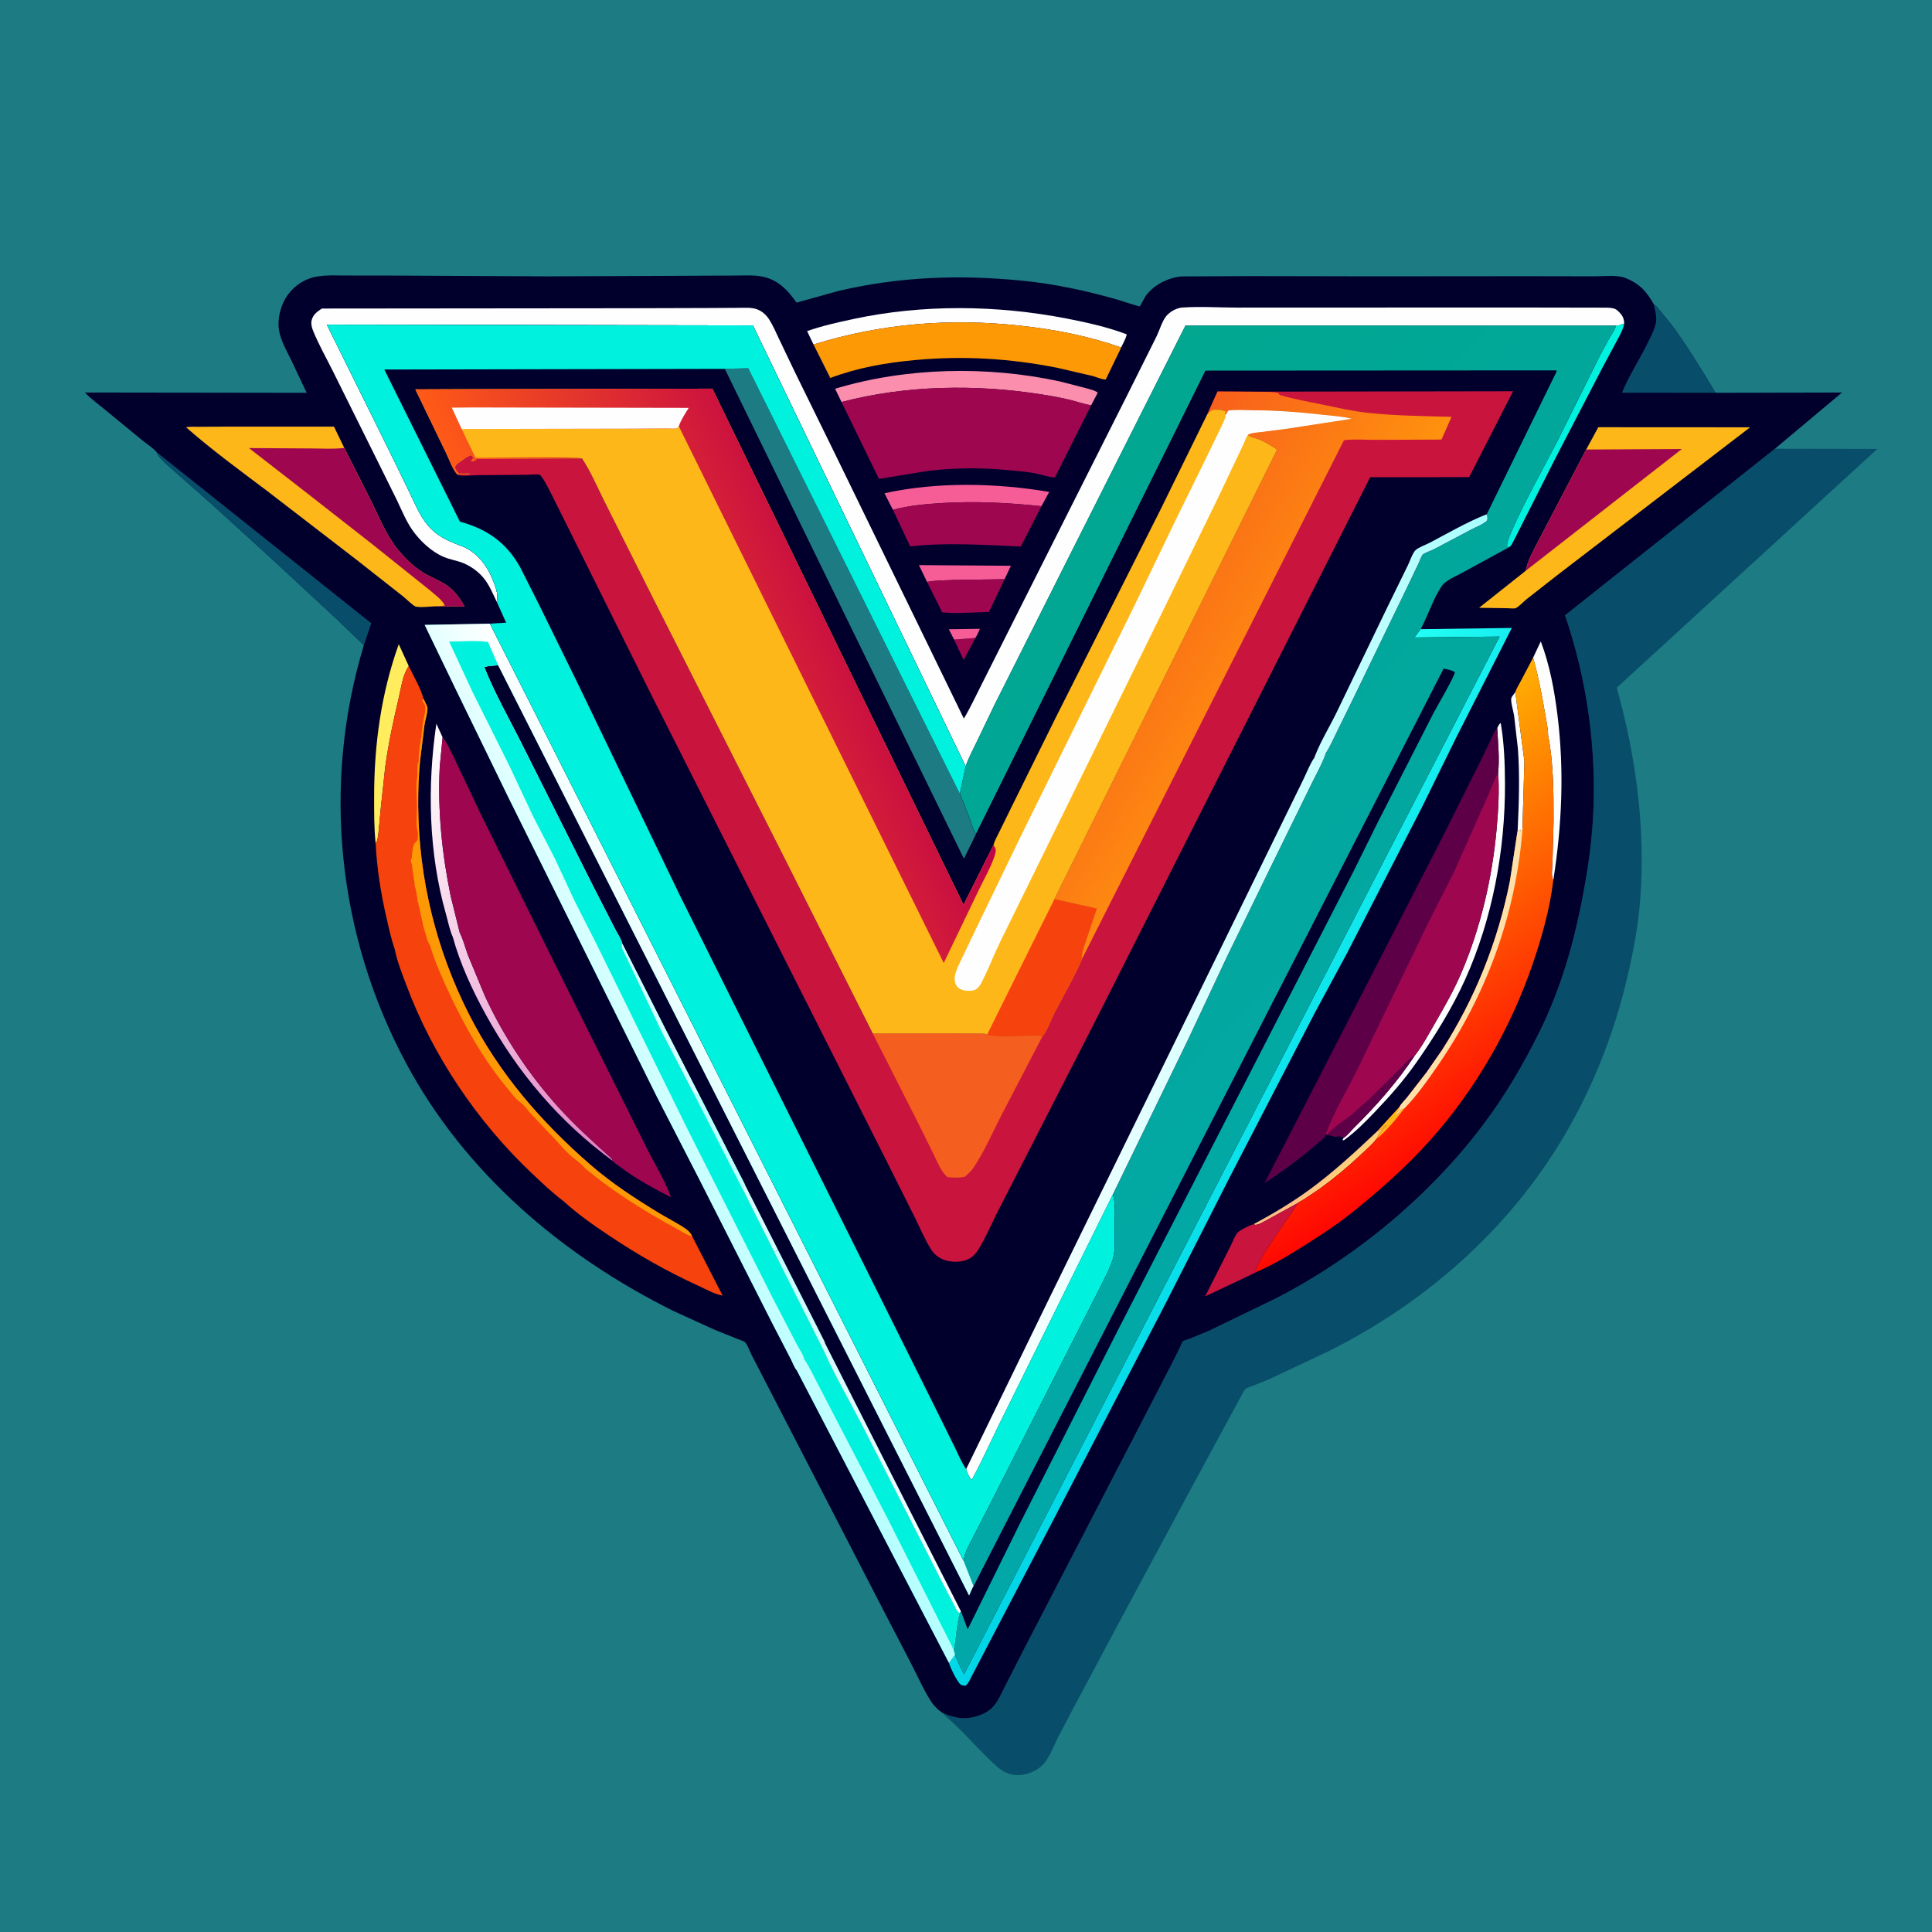
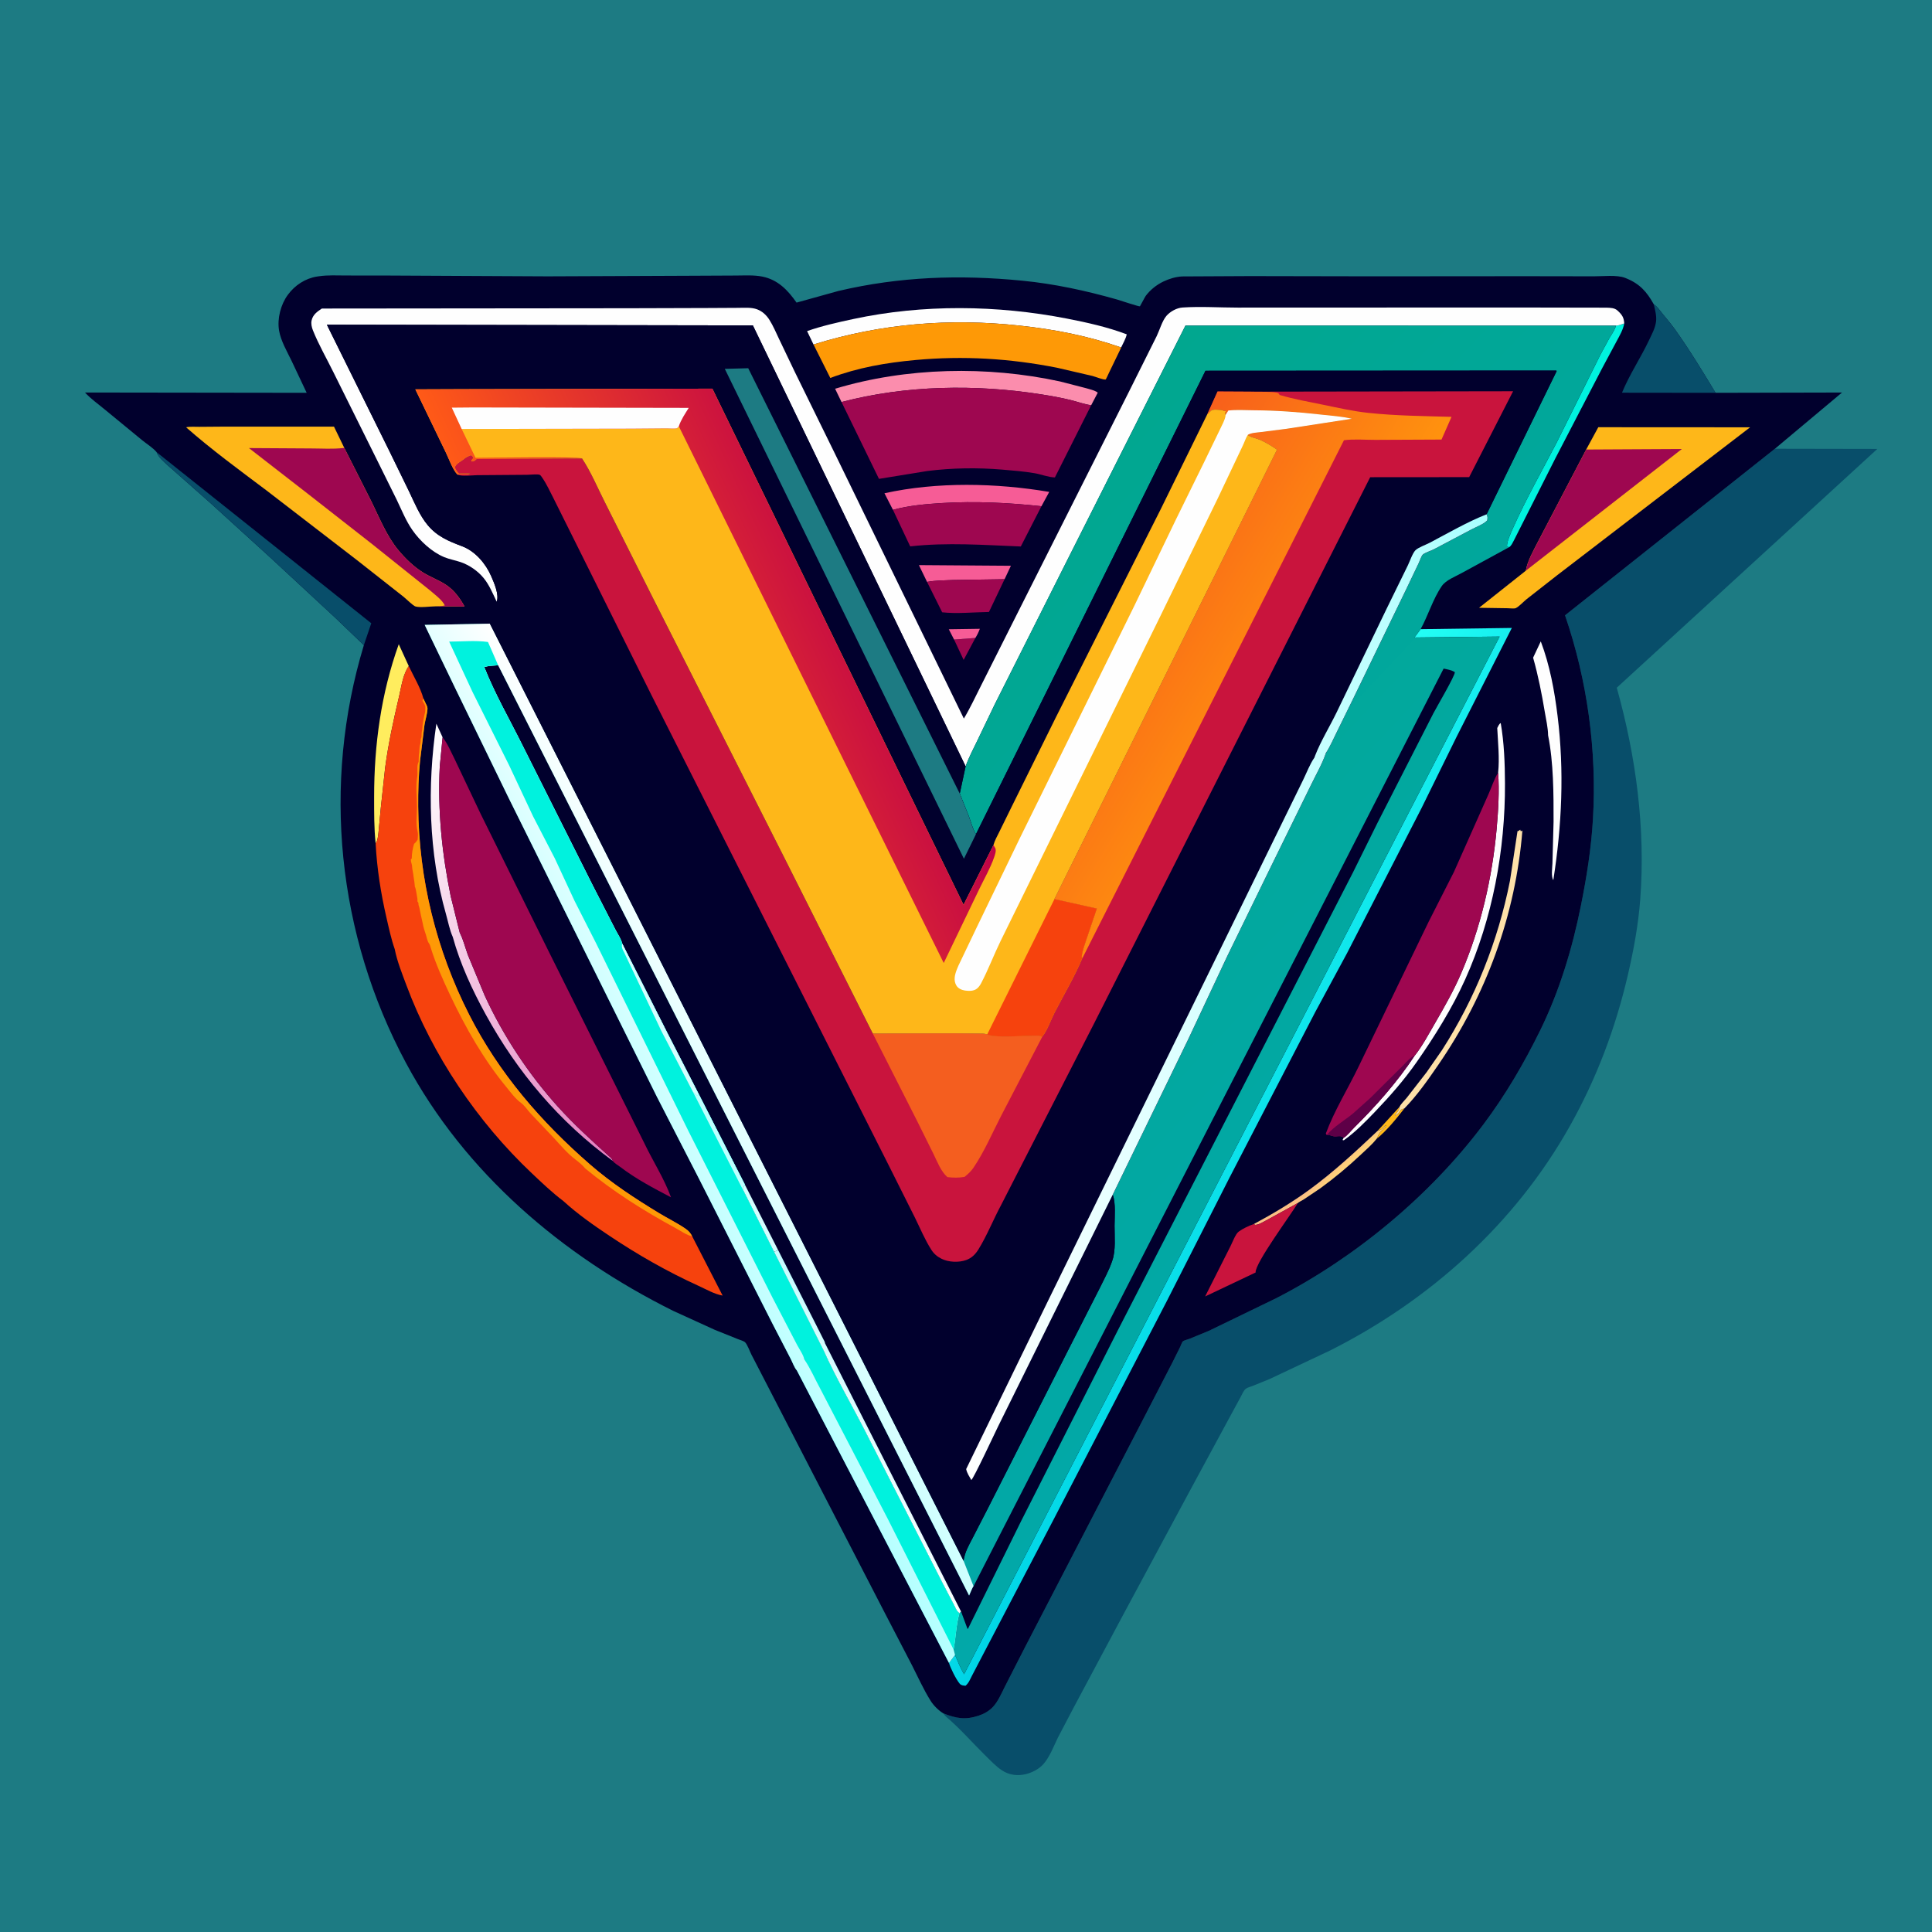
<svg xmlns="http://www.w3.org/2000/svg" version="1.1" style="display: block;" viewBox="0 0 2048 2048" width="1024" height="1024">
  <defs>
    <linearGradient id="Gradient1" gradientUnits="userSpaceOnUse" x1="1428.01" y1="1234.22" x2="1422.67" y2="1228.56">
      <stop class="stop0" offset="0" stop-opacity="1" stop-color="rgb(255,210,122)" />
      <stop class="stop1" offset="1" stop-opacity="1" stop-color="rgb(251,191,132)" />
    </linearGradient>
    <linearGradient id="Gradient2" gradientUnits="userSpaceOnUse" x1="724.279" y1="1136.23" x2="386.453" y2="862.102">
      <stop class="stop0" offset="0" stop-opacity="1" stop-color="rgb(228,124,190)" />
      <stop class="stop1" offset="1" stop-opacity="1" stop-color="rgb(255,255,255)" />
    </linearGradient>
    <linearGradient id="Gradient3" gradientUnits="userSpaceOnUse" x1="1369.89" y1="1265.94" x2="1187.66" y2="1143.92">
      <stop class="stop0" offset="0" stop-opacity="1" stop-color="rgb(0,212,230)" />
      <stop class="stop1" offset="1" stop-opacity="1" stop-color="rgb(35,254,244)" />
    </linearGradient>
    <linearGradient id="Gradient4" gradientUnits="userSpaceOnUse" x1="1585.51" y1="1184.62" x2="1372.91" y2="865.027">
      <stop class="stop0" offset="0" stop-opacity="1" stop-color="rgb(255,8,2)" />
      <stop class="stop1" offset="1" stop-opacity="1" stop-color="rgb(255,176,2)" />
    </linearGradient>
    <linearGradient id="Gradient5" gradientUnits="userSpaceOnUse" x1="953.454" y1="669.333" x2="1538.62" y2="1222.01">
      <stop class="stop0" offset="0" stop-opacity="1" stop-color="rgb(1,167,143)" />
      <stop class="stop1" offset="1" stop-opacity="1" stop-color="rgb(2,168,169)" />
    </linearGradient>
    <linearGradient id="Gradient6" gradientUnits="userSpaceOnUse" x1="930.617" y1="1510.58" x2="908.752" y2="1523.07">
      <stop class="stop0" offset="0" stop-opacity="1" stop-color="rgb(192,252,255)" />
      <stop class="stop1" offset="1" stop-opacity="1" stop-color="rgb(255,255,255)" />
    </linearGradient>
    <linearGradient id="Gradient7" gradientUnits="userSpaceOnUse" x1="680.631" y1="1241.38" x2="824.582" y2="1151.52">
      <stop class="stop0" offset="0" stop-opacity="1" stop-color="rgb(177,255,255)" />
      <stop class="stop1" offset="1" stop-opacity="1" stop-color="rgb(255,255,255)" />
    </linearGradient>
    <linearGradient id="Gradient8" gradientUnits="userSpaceOnUse" x1="1473.13" y1="1089.12" x2="1126.72" y2="1022.9">
      <stop class="stop0" offset="0" stop-opacity="1" stop-color="rgb(167,255,255)" />
      <stop class="stop1" offset="1" stop-opacity="1" stop-color="rgb(255,255,255)" />
    </linearGradient>
    <linearGradient id="Gradient9" gradientUnits="userSpaceOnUse" x1="1363.1" y1="735.066" x2="1170.19" y2="619.279">
      <stop class="stop0" offset="0" stop-opacity="1" stop-color="rgb(255,146,14)" />
      <stop class="stop1" offset="1" stop-opacity="1" stop-color="rgb(248,96,27)" />
    </linearGradient>
    <linearGradient id="Gradient10" gradientUnits="userSpaceOnUse" x1="604.901" y1="768.933" x2="925.845" y2="620.583">
      <stop class="stop0" offset="0" stop-opacity="1" stop-color="rgb(255,90,23)" />
      <stop class="stop1" offset="1" stop-opacity="1" stop-color="rgb(192,2,72)" />
    </linearGradient>
  </defs>
  <path transform="translate(0,0)" fill="rgb(29,123,131)" d="M -0 -0 L 2048 0 L 2048 2048 L -0 2048 L -0 -0 z" />
  <path transform="translate(0,0)" fill="rgb(8,78,106)" d="M 999.988 1816.26 C 1013.72 1821.6 1022.96 1823.43 1037.37 1818.71 C 1042.98 1816.88 1048.43 1813.8 1052.49 1809.49 C 1058.15 1803.51 1061.71 1794.7 1065.46 1787.38 L 1086.33 1746.55 L 1209.07 1509.69 L 1242.97 1444 L 1251.06 1427.74 C 1251.6 1426.62 1253.1 1422.54 1253.87 1421.88 C 1254.99 1420.91 1259.49 1419.74 1261.07 1419.14 L 1281.52 1410.71 L 1352.77 1376.19 C 1436.59 1333.17 1515.58 1267.65 1572.26 1192.22 C 1595.68 1161.06 1615.34 1127.51 1632.5 1092.57 C 1653.21 1050.4 1666.77 1005.29 1675.97 959.366 C 1682 929.269 1686.8 899.036 1688.59 868.357 C 1692.85 795.558 1682.66 721.247 1659.01 652.254 L 1881.63 475.57 L 1882.72 475.689 L 1990.06 475.885 L 1713.84 729.012 C 1734.15 801.55 1744.44 878.033 1738.73 953.363 C 1736.67 980.562 1731.7 1007.33 1725.52 1033.86 C 1712.39 1090.24 1692.34 1143.45 1663.92 1194.01 C 1605.79 1297.4 1515.56 1378.43 1410 1431.56 L 1345.79 1461.84 L 1328 1469.07 C 1325.98 1469.87 1322.28 1470.88 1320.68 1472.09 C 1318.32 1473.87 1316.52 1478.25 1315.12 1480.89 L 1304.35 1500.74 L 1260.35 1582.07 L 1190.48 1711.99 L 1138.56 1809.25 L 1121.45 1841.87 C 1117.09 1850.8 1112.71 1862.56 1106.06 1870 C 1101.35 1875.27 1094.5 1878.85 1087.7 1880.58 C 1078.85 1882.82 1069.68 1881.71 1062.05 1876.61 C 1055.48 1872.23 1049.43 1865.74 1043.8 1860.2 C 1030.46 1847.06 1017.57 1832.16 1003.29 1820.13 C 1001.85 1818.91 1001.01 1817.83 999.988 1816.26 z" />
  <path transform="translate(0,0)" fill="rgb(1,0,45)" d="M 166.001 479.297 C 162.422 474.844 155.217 470.373 150.703 466.66 L 110.805 433.863 C 103.935 428.198 96.115 422.632 90.097 416.078 L 325.089 416.394 L 309.013 382.354 C 304.188 372.424 297.669 361.328 295.821 350.382 C 293.691 337.762 297.591 322.791 305.111 312.535 C 312.585 302.343 323.672 295.046 336.248 293.109 L 338 292.857 C 347.508 291.431 357.53 292.043 367.151 292.037 L 413.888 292.1 L 580.327 292.944 L 733.181 292.307 L 780.07 292.084 C 789.252 292.064 799.06 291.379 808.094 293.192 C 824.642 296.514 835.142 307.581 844.377 320.774 L 888.871 308.409 C 953.855 293.153 1017.27 291.041 1083.55 297.53 C 1117.74 300.878 1150.87 308.071 1183.87 317.417 C 1187.18 318.354 1207.37 325.157 1208.37 324.707 C 1208.61 324.598 1213.57 314.899 1214.5 313.664 C 1219.32 307.239 1225.9 301.974 1233.11 298.5 C 1239.24 295.544 1246.23 293.398 1253.05 293.033 L 1325.15 292.67 L 1455.28 292.913 L 1616.29 292.785 L 1689.63 292.898 C 1699.22 292.946 1713.73 291.16 1722.55 294.508 L 1724 295.107 C 1738.29 300.91 1745.77 309.466 1753.05 322.535 C 1755.38 324.245 1757.01 325.766 1758.76 328.058 C 1764.06 335.02 1769.94 341.404 1775.08 348.567 C 1790.71 370.383 1804.7 393.455 1818.56 416.401 L 1952.63 416.086 L 1881.63 475.57 L 1659.01 652.254 C 1682.66 721.247 1692.85 795.558 1688.59 868.357 C 1686.8 899.036 1682 929.269 1675.97 959.366 C 1666.77 1005.29 1653.21 1050.4 1632.5 1092.57 C 1615.34 1127.51 1595.68 1161.06 1572.26 1192.22 C 1515.58 1267.65 1436.59 1333.17 1352.77 1376.19 L 1281.52 1410.71 L 1261.07 1419.14 C 1259.49 1419.74 1254.99 1420.91 1253.87 1421.88 C 1253.1 1422.54 1251.6 1426.62 1251.06 1427.74 L 1242.97 1444 L 1209.07 1509.69 L 1086.33 1746.55 L 1065.46 1787.38 C 1061.71 1794.7 1058.15 1803.51 1052.49 1809.49 C 1048.43 1813.8 1042.98 1816.88 1037.37 1818.71 C 1022.96 1823.43 1013.72 1821.6 999.988 1816.26 C 994.791 1813.04 989.733 1808.05 986.486 1802.89 C 979.047 1791.05 973.125 1777.79 966.775 1765.31 L 938.218 1710.33 L 818.239 1477.9 L 796.554 1435.95 C 794.881 1432.66 792.214 1425.16 789.755 1422.82 C 788.361 1421.5 783.92 1420.2 782.037 1419.45 L 757.691 1409.67 L 713.542 1389.53 C 596.09 1331.07 492.964 1243.64 430.321 1126.7 C 357.563 990.876 341.07 831.495 385.7 683.903 L 354.832 654.314 L 287.028 591.46 L 223.275 533.427 L 177.431 492.921 C 173.09 488.828 168.189 484.999 166.001 479.297 z" />
  <path transform="translate(0,0)" fill="rgb(158,7,80)" d="M 1033.96 676.241 L 1021.5 699.537 L 1011.36 677.96 L 1033.96 676.241 z" />
  <path transform="translate(0,0)" fill="rgb(246,92,150)" d="M 1011.36 677.96 L 1005.76 667.039 L 1038.69 666.561 C 1037.39 670.043 1035.9 673.07 1033.96 676.241 L 1011.36 677.96 z" />
-   <path transform="translate(0,0)" fill="rgb(254,254,254)" d="M 1608.75 880.717 C 1610.11 851.499 1611.14 823.053 1609.06 793.808 L 1605 758.5 C 1604.39 754.548 1601.16 743.548 1602.05 740 C 1602.39 738.609 1605.41 735.08 1606.32 733.744 L 1615.93 807.006 L 1613.82 880.312 C 1612.43 881.157 1613.07 881.096 1612 881 L 1611.5 879.49 L 1609.33 881.069 L 1608.75 880.717 z" />
  <path transform="translate(0,0)" fill="url(#Gradient1)" d="M 1460.34 1198.74 C 1464.62 1197.77 1466.43 1195.21 1469.51 1192.25 C 1468.43 1196.56 1463.36 1198.32 1461.58 1202.67 L 1459.37 1207.11 C 1454.54 1213.16 1448.46 1218.4 1442.84 1223.7 C 1429.16 1236.6 1414.69 1248.68 1399.48 1259.72 L 1381.88 1271.54 C 1381.11 1272.01 1375.97 1274.72 1375.74 1275.28 L 1342.15 1293.74 C 1338.63 1295.47 1334.37 1298.47 1330.39 1298.41 L 1329.19 1297.52 C 1349.61 1286.52 1369.77 1274.51 1388.49 1260.78 C 1414.23 1241.89 1437.16 1220.59 1460.34 1198.74 z" />
  <path transform="translate(0,0)" fill="rgb(246,92,150)" d="M 982.714 616.85 L 974.084 599.035 L 1071.6 599.739 L 1064.89 614 L 1010.4 614.82 C 1001.34 615.207 991.643 615.217 982.714 616.85 z" />
  <path transform="translate(0,0)" fill="rgb(0,242,222)" d="M 1713.04 345.215 C 1716.08 345.039 1718.92 343.829 1721.77 342.848 C 1720.54 349.644 1716.84 355.826 1713.61 361.858 L 1698.65 389.792 L 1648.31 486.716 L 1604.88 572.695 C 1603.53 575.204 1602.25 578.298 1599.89 579.967 L 1597.77 579.709 C 1596.19 576.444 1602.01 563.885 1603.61 560.306 C 1617.6 528.854 1634.83 498.72 1650.62 468.166 L 1696.4 376.153 L 1706 358.474 C 1708.53 354.188 1711.6 350.014 1713.04 345.215 z" />
  <path transform="translate(0,0)" fill="rgb(158,7,80)" d="M 982.714 616.85 C 991.643 615.217 1001.34 615.207 1010.4 614.82 L 1064.89 614 L 1048.33 648.723 C 1032.31 648.95 1014.58 650.782 998.75 649.076 L 982.714 616.85 z" />
  <path transform="translate(0,0)" fill="rgb(255,237,94)" d="M 398.191 894.165 C 396.476 877.857 396.596 861.248 396.59 844.854 C 396.568 789.657 403.98 735.027 422.704 682.888 L 433.325 706.097 C 427.132 714.724 425.507 727.673 423.101 737.887 C 417.185 763.006 411.713 788.048 408.286 813.65 L 403.738 855.734 L 401.183 882.781 C 400.685 886.712 400.426 890.786 398.191 894.165 z" />
  <path transform="translate(0,0)" fill="rgb(254,254,254)" d="M 1625.16 697.159 L 1633.29 679.898 C 1642.86 705.178 1647.79 732.06 1651.08 758.812 C 1658.28 817.22 1655.67 875.03 1646.57 933.044 C 1644.08 928.976 1645.46 920.209 1645.64 915.342 L 1646.84 871.141 C 1646.9 841.656 1646.87 808.363 1641.04 779.459 C 1640.97 771.487 1638.89 762.776 1637.57 754.845 C 1634.33 735.375 1630.55 716.159 1625.16 697.159 z" />
  <path transform="translate(0,0)" fill="rgb(201,20,61)" d="M 1329.19 1297.52 L 1330.39 1298.41 C 1334.37 1298.47 1338.63 1295.47 1342.15 1293.74 L 1375.74 1275.28 C 1368.35 1287.84 1330.52 1338.69 1331 1348.75 L 1330.97 1348.92 L 1277.49 1374.29 L 1304.31 1321.13 C 1306.3 1317.32 1309.62 1308.15 1312.98 1305.64 C 1317.33 1302.4 1324.06 1299.22 1329.19 1297.52 z" />
  <path transform="translate(0,0)" fill="rgb(254,254,254)" d="M 1587.14 771.748 C 1588.08 770.084 1589.08 767.233 1590.83 766.5 C 1594.48 787.539 1595.23 809.182 1595.33 830.494 C 1595.65 900.778 1582.14 973.813 1553.23 1038.06 C 1539.39 1068.82 1520.78 1098.61 1501.45 1126.24 C 1488.37 1144.92 1473.23 1162.18 1457.46 1178.62 C 1447.24 1189.27 1436.57 1200.22 1424.5 1208.75 L 1423.12 1208.49 L 1424.3 1206.14 C 1428.03 1203.81 1431.99 1198.74 1435.25 1195.5 C 1458.81 1172.12 1481.13 1146.96 1499.47 1119.21 L 1499.61 1119.1 C 1507.88 1108.67 1514.65 1095.78 1521.34 1084.28 C 1531.32 1067.12 1541.21 1049.65 1549.04 1031.38 C 1569.61 983.427 1581.84 930.477 1586.5 878.628 C 1588.24 859.265 1589.47 838.377 1588.1 818.989 C 1589.69 804.018 1587.91 786.904 1587.14 771.748 z" />
  <path transform="translate(0,0)" fill="rgb(246,92,150)" d="M 946.565 540.44 L 937.572 522.877 C 993.358 510.538 1056.1 511.956 1112.24 521.44 L 1103.98 536.619 C 1068.81 532.884 1034 531.103 998.66 533.243 C 981.427 534.287 963.26 535.9 946.565 540.44 z" />
  <path transform="translate(0,0)" fill="rgb(8,78,106)" d="M 166.001 479.297 L 393.562 660.668 L 385.7 683.903 L 354.832 654.314 L 287.028 591.46 L 223.275 533.427 L 177.431 492.921 C 173.09 488.828 168.189 484.999 166.001 479.297 z" />
  <path transform="translate(0,0)" fill="url(#Gradient2)" d="M 479.921 993.112 C 476.662 986.003 474.959 976.748 472.794 969.16 C 454.282 904.281 452.796 833.545 462.567 767.144 L 469.172 781.592 L 466.168 812.517 C 463.83 859.119 468.451 904.439 477.772 950.071 L 487.374 988.704 L 488.059 990.11 C 491.413 997.159 493.402 1005.34 496.135 1012.7 L 513.714 1055.09 C 533.164 1097.7 560.464 1138.9 591.91 1173.66 C 608.642 1192.15 626.509 1208.39 645 1225.01 C 646.803 1226.63 649.13 1228.24 649.605 1230.64 C 592.852 1189.14 548.469 1136.66 514.782 1075.2 C 500.532 1049.2 487.833 1021.76 479.921 993.112 z" />
  <path transform="translate(0,0)" fill="rgb(8,78,106)" d="M 1753.05 322.535 C 1755.38 324.245 1757.01 325.766 1758.76 328.058 C 1764.06 335.02 1769.94 341.404 1775.08 348.567 C 1790.71 370.383 1804.7 393.455 1818.56 416.401 L 1719.38 416.281 C 1727.41 396.772 1739.3 379.202 1748.27 360.144 C 1751.19 353.942 1754.68 347.598 1755.5 340.702 C 1756.2 334.714 1754.38 328.351 1753.05 322.535 z" />
  <path transform="translate(0,0)" fill="rgb(251,141,173)" d="M 892.059 426.173 L 885.243 412.08 C 960.936 389.257 1046.65 387.631 1123.69 404.367 L 1151.34 411.5 C 1154.59 412.51 1159.24 413.489 1162.16 415.181 L 1163.68 416.214 L 1156.7 429.554 C 1149.51 428.585 1142.28 425.877 1135.24 424.131 C 1124.93 421.578 1114.48 419.735 1104 418.079 C 1034.68 407.122 960.141 408.24 892.059 426.173 z" />
  <path transform="translate(0,0)" fill="rgb(254,254,254)" d="M 862.359 365.199 L 855.55 350.98 C 871.468 345.415 888.078 341.71 904.547 338.177 C 978.27 322.363 1057.14 323.32 1131 337.718 C 1152.36 341.881 1174 346.695 1194.39 354.401 C 1193.43 359.076 1190.47 363.969 1188.45 368.31 C 1153.27 356 1118 349.158 1080.97 345.149 C 1006.62 337.102 933.821 342.877 862.359 365.199 z" />
  <path transform="translate(0,0)" fill="rgb(158,7,80)" d="M 946.565 540.44 C 963.26 535.9 981.427 534.287 998.66 533.243 C 1034 531.103 1068.81 532.884 1103.98 536.619 L 1082.09 579.3 C 1042.97 577.754 1003.94 574.796 964.846 579.181 L 946.565 540.44 z" />
  <path transform="translate(0,0)" fill="rgb(254,153,6)" d="M 862.359 365.199 C 933.821 342.877 1006.62 337.102 1080.97 345.149 C 1118 349.158 1153.27 356 1188.45 368.31 L 1187.58 370.337 L 1175.82 394.639 C 1174.88 396.538 1172.4 402.269 1172.01 402.317 C 1169.32 402.651 1161.13 399.337 1158.1 398.54 L 1120.6 389.839 C 1070.45 379.945 1021.41 376.959 970.475 381.628 C 939.259 384.489 909.593 389.6 880.156 400.671 L 862.359 365.199 z" />
  <path transform="translate(0,0)" fill="url(#Gradient3)" d="M 1505.9 666.951 L 1602.6 665.643 L 1544.07 781.009 L 1506.86 856.666 L 1427.98 1010.29 L 1394.11 1073 L 1303.36 1248.31 L 1236.62 1379.71 L 1116.64 1611.15 L 1040.34 1757.16 L 1030.33 1776.33 C 1028.4 1780.08 1026.83 1784.23 1023.5 1786.95 C 1021.13 1786.71 1018.95 1786.7 1017.29 1784.73 C 1013.58 1780.32 1007.57 1768.43 1005.99 1762.82 L 1012.37 1754.3 C 1015.35 1761.33 1018.08 1768.2 1021.95 1774.81 L 1589.68 674.795 L 1499.38 675.774 L 1505.9 666.951 z" />
-   <path transform="translate(0,0)" fill="rgb(94,0,71)" d="M 1405.91 1202.83 C 1403.5 1207.01 1398.14 1210.74 1394.5 1213.92 C 1377.55 1228.73 1359.12 1241.81 1340.4 1254.26 L 1398.68 1141.3 L 1529.05 887.462 L 1570.42 804.677 L 1579.88 785 C 1582.04 780.261 1583.52 775.657 1587.14 771.748 C 1587.91 786.904 1589.69 804.018 1588.1 818.989 C 1583.65 826.126 1581.18 834.558 1577.71 842.227 L 1541.17 924.409 L 1514.38 977.162 L 1440.33 1130.32 C 1429 1153.94 1414.57 1176.95 1405.46 1201.5 L 1405.91 1202.83 z" />
  <path transform="translate(0,0)" fill="rgb(158,7,80)" d="M 1588.1 818.989 C 1589.47 838.377 1588.24 859.265 1586.5 878.628 C 1581.84 930.477 1569.61 983.427 1549.04 1031.38 C 1541.21 1049.65 1531.32 1067.12 1521.34 1084.28 C 1514.65 1095.78 1507.88 1108.67 1499.61 1119.1 L 1499.47 1119.21 C 1481.13 1146.96 1458.81 1172.12 1435.25 1195.5 C 1431.99 1198.74 1428.03 1203.81 1424.3 1206.14 C 1421.28 1202.58 1416.6 1205.72 1412.5 1204.2 C 1410.59 1203.49 1408.66 1203.24 1406.65 1202.9 L 1405.91 1202.83 L 1405.46 1201.5 C 1414.57 1176.95 1429 1153.94 1440.33 1130.32 L 1514.38 977.162 L 1541.17 924.409 L 1577.71 842.227 C 1581.18 834.558 1583.65 826.126 1588.1 818.989 z" />
  <path transform="translate(0,0)" fill="rgb(94,0,71)" d="M 1406.65 1202.9 C 1413.45 1194.53 1425.84 1187.35 1434.3 1180.29 L 1452.54 1163.98 L 1487.37 1129.39 C 1490.34 1126.48 1495.52 1120.06 1499.47 1119.21 C 1481.13 1146.96 1458.81 1172.12 1435.25 1195.5 C 1431.99 1198.74 1428.03 1203.81 1424.3 1206.14 C 1421.28 1202.58 1416.6 1205.72 1412.5 1204.2 C 1410.59 1203.49 1408.66 1203.24 1406.65 1202.9 z" />
  <path transform="translate(0,0)" fill="rgb(254,183,25)" d="M 1681.42 476.514 L 1694.26 452.867 L 1855.19 452.958 L 1650.72 609.737 L 1618.11 635.271 C 1615.01 637.769 1610.01 643.239 1606.63 644.702 C 1605.14 645.348 1599.6 644.734 1597.77 644.74 L 1567.85 644.287 L 1617.39 604.996 C 1619.24 594.485 1625.52 583.754 1630.31 574.251 L 1653.61 529.671 L 1681.42 476.514 z" />
  <path transform="translate(0,0)" fill="rgb(158,7,80)" d="M 1681.42 476.514 L 1782.82 475.973 L 1617.39 604.996 C 1619.24 594.485 1625.52 583.754 1630.31 574.251 L 1653.61 529.671 L 1681.42 476.514 z" />
  <path transform="translate(0,0)" fill="rgb(254,183,25)" d="M 461.69 642.751 C 455.996 642.793 445.665 644.319 440.497 642.908 C 437.911 642.203 430.422 634.704 427.843 632.652 L 378.489 593.815 L 282.35 519.778 C 253.513 498.093 224.388 476.803 197.258 452.955 C 201.512 452.004 206.735 452.492 211.119 452.452 L 236.964 452.25 L 354.037 452.226 L 364.95 474.767 L 393.994 532.208 C 402.408 549.408 410.031 568.484 422.359 583.309 C 429.578 591.991 438.644 600.785 448.221 606.768 C 456.349 611.847 465.749 615.118 473.631 620.536 C 481.695 626.078 487.818 634.426 492.412 642.924 L 461.69 642.751 z" />
  <path transform="translate(0,0)" fill="rgb(158,7,80)" d="M 364.95 474.767 L 393.994 532.208 C 402.408 549.408 410.031 568.484 422.359 583.309 C 429.578 591.991 438.644 600.785 448.221 606.768 C 456.349 611.847 465.749 615.118 473.631 620.536 C 481.695 626.078 487.818 634.426 492.412 642.924 L 461.69 642.751 C 465.001 642.61 468.266 642.592 471.5 641.794 C 468.754 635.796 459.985 629.511 454.991 625.161 L 393.093 575.683 L 326.064 523.245 L 263.881 474.972 L 329.899 475.373 C 341.052 475.381 353.012 476.235 364.069 474.886 L 364.95 474.767 z" />
  <path transform="translate(0,0)" fill="rgb(158,7,80)" d="M 892.059 426.173 C 960.141 408.24 1034.68 407.122 1104 418.079 C 1114.48 419.735 1124.93 421.578 1135.24 424.131 C 1142.28 425.877 1149.51 428.585 1156.7 429.554 L 1118.25 506.093 C 1111.63 505.989 1103.37 502.739 1096.62 501.598 C 1085.41 499.703 1073.86 498.78 1062.53 497.823 C 1036.31 495.606 1009.1 495.993 983 499.298 L 931.742 507.624 L 892.059 426.173 z" />
-   <path transform="translate(0,0)" fill="url(#Gradient4)" d="M 1625.16 697.159 C 1630.55 716.159 1634.33 735.375 1637.57 754.845 C 1638.89 762.776 1640.97 771.487 1641.04 779.459 C 1646.87 808.363 1646.9 841.656 1646.84 871.141 L 1645.64 915.342 C 1645.46 920.209 1644.08 928.976 1646.57 933.044 C 1643.15 962.573 1634.53 993.075 1624.97 1021.14 C 1601.73 1089.35 1564.45 1154.44 1516.46 1208.26 C 1490.5 1237.36 1460.6 1263.71 1430.04 1287.87 C 1416.08 1298.89 1401.01 1308.63 1386.03 1318.19 C 1368.57 1329.32 1350.08 1340.66 1331 1348.75 C 1330.52 1338.69 1368.35 1287.84 1375.74 1275.28 C 1375.97 1274.72 1381.11 1272.01 1381.88 1271.54 L 1399.48 1259.72 C 1414.69 1248.68 1429.16 1236.6 1442.84 1223.7 C 1448.46 1218.4 1454.54 1213.16 1459.37 1207.11 L 1461.58 1202.67 C 1463.36 1198.32 1468.43 1196.56 1469.51 1192.25 C 1466.43 1195.21 1464.62 1197.77 1460.34 1198.74 L 1483.65 1173.24 C 1484.43 1170.83 1489.4 1165.99 1491.12 1163.83 L 1512.22 1136.68 L 1528.55 1113.2 C 1563.73 1058.29 1587.91 997.7 1600.6 933.762 L 1608.43 882.319 L 1608.75 880.717 L 1609.33 881.069 L 1611.5 879.49 L 1612 881 C 1613.07 881.096 1612.43 881.157 1613.82 880.312 L 1615.93 807.006 L 1606.32 733.744 C 1607.04 730.612 1609.57 726.87 1611.05 723.932 L 1625.16 697.159 z" />
  <path transform="translate(0,0)" fill="rgb(254,183,25)" d="M 1483.65 1173.24 C 1483.04 1177.63 1481.02 1178.98 1478.5 1182.51 C 1480.52 1181.93 1481.45 1181.23 1482.75 1179.51 C 1484.48 1177.22 1484.14 1176.42 1487.34 1175.39 L 1488.67 1175.02 C 1480.33 1185.73 1469.9 1198.7 1459.37 1207.11 L 1461.58 1202.67 C 1463.36 1198.32 1468.43 1196.56 1469.51 1192.25 C 1466.43 1195.21 1464.62 1197.77 1460.34 1198.74 L 1483.65 1173.24 z" />
  <path transform="translate(0,0)" fill="rgb(254,225,169)" d="M 1608.75 880.717 L 1609.33 881.069 L 1611.5 879.49 L 1612 881 C 1613.07 881.096 1612.43 881.157 1613.82 880.312 C 1606.54 970.086 1575.57 1054.8 1524.53 1128.95 C 1513.67 1144.74 1502.13 1161.32 1488.67 1175.02 L 1487.34 1175.39 C 1484.14 1176.42 1484.48 1177.22 1482.75 1179.51 C 1481.45 1181.23 1480.52 1181.93 1478.5 1182.51 C 1481.02 1178.98 1483.04 1177.63 1483.65 1173.24 C 1484.43 1170.83 1489.4 1165.99 1491.12 1163.83 L 1512.22 1136.68 L 1528.55 1113.2 C 1563.73 1058.29 1587.91 997.7 1600.6 933.762 L 1608.43 882.319 L 1608.75 880.717 z" />
  <path transform="translate(0,0)" fill="rgb(158,7,80)" d="M 469.172 781.592 C 474.342 787.97 477.841 796.567 481.554 803.879 L 509.584 862.899 L 581.574 1008.41 L 682.582 1210.96 C 691.698 1230.16 704.091 1249.3 711.299 1269.2 C 692.382 1259.29 674.291 1249.85 657.248 1236.83 C 655.106 1235.19 650.849 1232.76 649.605 1230.64 C 649.13 1228.24 646.803 1226.63 645 1225.01 C 626.509 1208.39 608.642 1192.15 591.91 1173.66 C 560.464 1138.9 533.164 1097.7 513.714 1055.09 L 496.135 1012.7 C 493.402 1005.34 491.413 997.159 488.059 990.11 L 487.374 988.704 L 477.772 950.071 C 468.451 904.439 463.83 859.119 466.168 812.517 L 469.172 781.592 z" />
  <path transform="translate(0,0)" fill="rgb(246,66,13)" d="M 433.325 706.097 C 438.238 716.603 445.982 729.368 448.815 740.444 L 452.418 748.056 C 452.927 749.109 453.194 749.938 453.162 751.131 C 453.011 756.626 450.832 762.899 449.966 768.429 L 445.243 806.719 C 443.723 822.658 443.175 838.83 443.305 854.834 C 443.932 931.803 462.473 1006.97 497.338 1075.57 C 528.894 1137.66 573.41 1189.1 625.729 1234.62 C 648.184 1254.15 672.996 1270.35 698.365 1285.8 C 707.764 1291.52 717.946 1296.43 726.979 1302.69 C 730.07 1304.83 732.123 1307.23 733.766 1310.57 L 766.012 1373.35 C 757.599 1372 748.222 1366.58 740.484 1363.05 C 707.269 1347.92 676.324 1330.25 646 1310 C 629.249 1298.81 612.119 1286.85 597.248 1273.22 C 585.457 1264.33 574.434 1253.8 563.705 1243.66 C 506.069 1189.24 458.482 1118.67 430.788 1044.31 C 426.243 1032.11 420.919 1018.94 418.439 1006.15 C 414.697 995.451 412.207 983.83 409.665 972.785 C 403.679 946.778 399.584 920.835 398.191 894.165 C 400.426 890.786 400.685 886.712 401.183 882.781 L 403.738 855.734 L 408.286 813.65 C 411.713 788.048 417.185 763.006 423.101 737.887 C 425.507 727.673 427.132 714.724 433.325 706.097 z" />
  <path transform="translate(0,0)" fill="rgb(254,153,6)" d="M 448.815 740.444 L 452.418 748.056 C 452.927 749.109 453.194 749.938 453.162 751.131 C 453.011 756.626 450.832 762.899 449.966 768.429 L 445.243 806.719 C 443.723 822.658 443.175 838.83 443.305 854.834 C 443.932 931.803 462.473 1006.97 497.338 1075.57 C 528.894 1137.66 573.41 1189.1 625.729 1234.62 C 648.184 1254.15 672.996 1270.35 698.365 1285.8 C 707.764 1291.52 717.946 1296.43 726.979 1302.69 C 730.07 1304.83 732.123 1307.23 733.766 1310.57 C 727.91 1309.4 721.558 1304.75 716.292 1301.91 C 682.598 1283.7 649.893 1263.01 620.342 1238.59 C 617.707 1235.22 613.333 1231.68 609.921 1229.08 C 601.139 1222.4 594.595 1214.42 587.199 1206.4 L 562.862 1180.73 C 559.526 1177.2 555.996 1171.77 552.209 1169.03 C 546.175 1164.66 541.43 1157.97 536.722 1152.27 C 512.73 1123.22 493.524 1089.44 477.447 1055.46 C 469.709 1039.1 461.889 1021.78 456.549 1004.5 C 456.052 1002.89 455.761 1001.45 454.771 1000.06 C 453.555 998.367 453.062 996.789 452.571 994.762 L 451.643 991.43 C 450.239 987.216 448.724 982.716 448.003 978.34 L 446.003 969.34 L 444.51 962 C 444.153 960.548 443.719 960.011 443.585 958.375 L 443.51 957 L 442.51 955.5 L 442.51 953 C 441.896 949.531 441.359 945.417 440.51 942 C 439.695 938.72 439.888 941.692 439.717 939.299 C 439.497 936.229 439.018 933.028 438.51 930 C 438.192 928.103 437.979 925.268 437.51 923.5 C 436.773 920.723 437.054 917.321 436.148 914.92 C 435.629 913.545 435.59 912.463 435.51 911 L 436.5 910 C 436.528 904.445 437.384 899.833 438.919 894.519 C 440.624 893.124 441.588 891.863 442.755 890 C 442.911 887.112 443.379 883.797 442.596 880.999 C 440.704 874.237 441.971 863.101 442.031 856.091 C 442.117 846.153 440.459 833.579 442.222 823.979 C 443.071 819.355 441.794 813.633 443 809.5 C 443.832 806.648 443.78 808.848 443.784 806.547 L 444 800.5 C 444.802 796.775 444.321 792.687 445.373 789.205 C 445.77 787.888 445.839 787.073 445.878 785.703 L 446 783.5 C 446.849 780.687 446.734 782.827 446.86 780.519 C 446.962 778.658 446.881 776.899 447.249 775.057 C 447.627 773.167 447.506 774.691 447.755 772 L 448 768.5 C 448.373 766.582 448.571 764.331 449 762.5 L 450 757.5 C 450.27 755.968 450.787 755.219 450.787 753.562 L 450.877 750.062 C 451.064 747.403 449.119 745.176 447.814 742.871 L 448.815 740.444 z" />
  <path transform="translate(0,0)" fill="rgb(254,254,254)" d="M 526.503 637.815 C 522.461 629.308 518.649 620.002 512.625 612.682 C 506.462 605.196 497.544 599.045 488.408 595.89 C 482.665 593.906 476.544 592.924 470.923 590.602 C 457.706 585.142 445.199 573.452 437.101 561.837 C 430.301 552.085 425.716 540.561 420.582 529.873 L 399.463 487.226 L 353.471 394.657 C 346.263 380.016 337.733 365.231 331.695 350.134 C 330.411 346.923 329.553 343.123 330.314 339.69 C 331.693 333.47 336.226 330.394 341.188 327.062 L 668.249 326.752 L 750.005 326.51 L 782.462 326.333 C 788.857 326.307 796.424 325.621 802.5 327.878 C 808.161 329.981 812.413 334.009 815.614 339.052 C 819.621 345.365 822.658 352.722 825.902 359.462 L 842.56 394.31 L 884.607 479.978 L 968.851 653 L 1021.72 761.71 C 1028.49 750.577 1034.08 738.205 1040.04 726.587 L 1078.63 649.866 L 1196.51 415.663 L 1226.09 356.395 C 1229.22 349.981 1232 339.997 1236.5 334.803 C 1240.49 330.201 1247.35 326.394 1253.5 325.976 C 1272.66 324.673 1292.81 326.072 1312.06 326.069 L 1438.48 326.023 L 1612.1 325.978 L 1703 326.137 C 1707.21 326.3 1711.54 326.309 1714.74 329.28 C 1719.47 333.663 1721.39 336.485 1721.77 342.848 C 1718.92 343.829 1716.08 345.039 1713.04 345.215 L 1256.62 345.15 L 1213.28 431.123 L 1130.75 594.952 L 1054.47 746.637 L 1035.77 785.573 C 1031.55 794.314 1026.82 803.207 1023.6 812.348 L 798.077 344.939 L 346.546 344.166 L 347.355 345.937 L 412.862 478.329 L 433.655 520.974 C 439.277 532.744 444.971 546.591 453.371 556.633 C 463.533 568.782 475.641 573.685 490 579.106 C 503.778 584.307 514.919 597.472 520.663 610.695 C 523.711 617.714 529.37 630.427 526.503 637.815 z" />
  <path transform="translate(0,0)" fill="url(#Gradient5)" d="M 1023.6 812.348 C 1026.82 803.207 1031.55 794.314 1035.77 785.573 L 1054.47 746.637 L 1130.75 594.952 L 1213.28 431.123 L 1256.62 345.15 L 1713.04 345.215 C 1711.6 350.014 1708.53 354.188 1706 358.474 L 1696.4 376.153 L 1650.62 468.166 C 1634.83 498.72 1617.6 528.854 1603.61 560.306 C 1602.01 563.885 1596.19 576.444 1597.77 579.709 L 1599.89 579.967 L 1549.41 607.472 C 1542.73 611.173 1532.71 614.921 1528.35 621.261 C 1518.93 634.949 1513.96 652.37 1505.9 666.951 L 1499.38 675.774 L 1589.68 674.795 L 1021.95 1774.81 C 1018.08 1768.2 1015.35 1761.33 1012.37 1754.3 L 1005.99 1762.82 L 844.673 1452.69 C 842.056 1449.83 840.039 1444.02 838.143 1440.38 L 818.54 1402.52 L 741.024 1249.6 L 696.204 1162.36 L 538.901 845.294 L 482.669 729.765 L 450.182 662.425 L 519.284 661.094 L 1021.41 1654.53 C 1022.69 1645.29 1026.98 1638.12 1031.2 1630 L 1047.15 1598.98 L 1131.24 1433.28 L 1165.98 1365 C 1170.31 1356 1175.32 1347.14 1178.59 1337.68 L 1179.16 1336 C 1182.88 1325.42 1181.42 1310.6 1181.47 1299.32 C 1181.52 1289.2 1182.84 1275.86 1179.59 1266.3 L 1259.31 1102.19 L 1300.64 1014.16 L 1347.72 917.626 L 1389.4 832.679 C 1394.76 821.519 1401.64 809.797 1405.54 798.11 C 1409.93 791.429 1413.21 783.764 1416.75 776.596 L 1434.62 740.214 L 1490.92 624.046 L 1503.82 597 C 1504.91 594.715 1506.51 589.79 1508.12 587.969 C 1509.66 586.234 1517.13 583.663 1519.75 582.366 L 1559.75 561.239 C 1565.1 558.398 1572.26 555.916 1576.5 551.711 C 1576.94 548.622 1577.05 548.039 1575.87 545.183 L 1650.07 393.474 L 1649.82 392.805 L 1277.86 393.027 L 1034.52 884.316 C 1030.96 878.736 1029.41 871.754 1027.1 865.578 L 1017.39 841.276 L 1023.6 812.348 z" />
  <path transform="translate(0,0)" fill="rgb(1,0,45)" d="M 528.063 705.216 L 1027.29 1691.33 C 1027.97 1689.87 1031.13 1681.91 1031.99 1681.44 L 1530.29 708.732 C 1534.5 709.621 1538.46 710.239 1542.19 712.5 C 1542.64 716.05 1522.29 750.522 1519.53 755.974 L 1460.29 872.108 L 1434.04 925.147 L 1184.64 1410.8 L 1082.52 1612.22 L 1026.22 1726.31 L 1025.62 1726.72 L 1018.74 1708.24 L 1017.05 1710 C 1014.09 1708.18 1012.74 1704.06 1011.09 1701 L 999.053 1678 L 916.428 1515.9 C 902.176 1488.09 886.098 1460.68 873.342 1432.2 L 820.527 1327 L 787.141 1260.31 C 787.718 1258.5 788.553 1257.22 789.544 1255.62 L 740.801 1160.03 L 706.848 1093.85 L 659.377 999.895 C 658.671 995.74 654.429 989.575 652.474 985.69 L 628.316 938.574 L 553.678 789.729 C 540.059 762.387 524.524 735.498 513.304 707.069 C 518.053 705.683 523.148 705.6 528.063 705.216 z" />
  <path transform="translate(0,0)" fill="rgb(212,254,255)" d="M 787.141 1260.31 C 787.718 1258.5 788.553 1257.22 789.544 1255.62 L 824.846 1325.12 L 820.527 1327 L 787.141 1260.31 z" />
  <path transform="translate(0,0)" fill="url(#Gradient6)" d="M 824.846 1325.12 L 864.629 1403.43 L 872.741 1419.53 C 873.304 1420.68 874.616 1422.64 874.533 1423.84 L 1018.74 1708.24 L 1017.05 1710 C 1014.09 1708.18 1012.74 1704.06 1011.09 1701 L 999.053 1678 L 916.428 1515.9 C 902.176 1488.09 886.098 1460.68 873.342 1432.2 L 820.527 1327 L 824.846 1325.12 z" />
  <path transform="translate(0,0)" fill="url(#Gradient7)" d="M 844.673 1452.69 C 842.056 1449.83 840.039 1444.02 838.143 1440.38 L 818.54 1402.52 L 741.024 1249.6 L 696.204 1162.36 L 538.901 845.294 L 482.669 729.765 L 450.182 662.425 L 519.284 661.094 L 1021.41 1654.53 L 1031.99 1681.44 C 1031.13 1681.91 1027.97 1689.87 1027.29 1691.33 L 528.063 705.216 C 523.148 705.6 518.053 705.683 513.304 707.069 C 524.524 735.498 540.059 762.387 553.678 789.729 L 628.316 938.574 L 652.474 985.69 C 654.429 989.575 658.671 995.74 659.377 999.895 L 706.848 1093.85 L 740.801 1160.03 L 789.544 1255.62 C 788.553 1257.22 787.718 1258.5 787.141 1260.31 L 820.527 1327 L 873.342 1432.2 C 886.098 1460.68 902.176 1488.09 916.428 1515.9 L 999.053 1678 L 1011.09 1701 C 1012.74 1704.06 1014.09 1708.18 1017.05 1710 C 1013.37 1722.75 1013.37 1735.64 1010.82 1748.49 L 1012.37 1754.3 L 1005.99 1762.82 L 844.673 1452.69 z" />
  <path transform="translate(0,0)" fill="rgb(0,242,222)" d="M 852.507 1440.91 C 851.95 1436.73 846.989 1429.59 844.911 1425.57 L 818.915 1375.59 L 729.491 1198.4 L 631.799 999.727 L 609.021 954.91 L 588.158 910 L 565.13 865.443 L 539.709 811.296 L 500.931 733.587 L 476.134 680.135 C 489.295 680.104 504.364 678.634 517.283 680.542 L 528.063 705.216 C 523.148 705.6 518.053 705.683 513.304 707.069 C 524.524 735.498 540.059 762.387 553.678 789.729 L 628.316 938.574 L 652.474 985.69 C 654.429 989.575 658.671 995.74 659.377 999.895 L 706.848 1093.85 L 740.801 1160.03 L 789.544 1255.62 C 788.553 1257.22 787.718 1258.5 787.141 1260.31 L 820.527 1327 L 873.342 1432.2 C 886.098 1460.68 902.176 1488.09 916.428 1515.9 L 999.053 1678 L 1011.09 1701 C 1012.74 1704.06 1014.09 1708.18 1017.05 1710 C 1013.37 1722.75 1013.37 1735.64 1010.82 1748.49 L 941.5 1610.9 L 914.159 1558.04 L 869.379 1471.83 C 863.758 1461.59 859.122 1450.53 852.507 1440.91 z" />
  <path transform="translate(0,0)" fill="rgb(190,255,255)" d="M 734.689 1157.7 C 736.184 1158.85 737.537 1159.84 738.83 1161.22 L 740.801 1160.03 L 789.544 1255.62 C 788.553 1257.22 787.718 1258.5 787.141 1260.31 L 787.081 1260.32 L 734.689 1157.7 z" />
  <path transform="translate(0,0)" fill="rgb(212,254,255)" d="M 659.377 999.895 L 706.848 1093.85 L 740.801 1160.03 L 738.83 1161.22 C 737.537 1159.84 736.184 1158.85 734.689 1157.7 L 701.028 1092.83 L 661.778 1009.94 C 659.627 1006.02 658.762 1004.34 659.377 999.895 z" />
  <path transform="translate(0,0)" fill="rgb(1,0,45)" d="M 526.503 637.815 C 529.37 630.427 523.711 617.714 520.663 610.695 C 514.919 597.472 503.778 584.307 490 579.106 C 475.641 573.685 463.533 568.782 453.371 556.633 C 444.971 546.591 439.277 532.744 433.655 520.974 L 412.862 478.329 L 347.355 345.937 L 346.546 344.166 L 798.077 344.939 L 1023.6 812.348 L 1017.39 841.276 L 1027.1 865.578 C 1029.41 871.754 1030.96 878.736 1034.52 884.316 L 1277.86 393.027 L 1649.82 392.805 L 1650.07 393.474 L 1575.87 545.183 C 1577.05 548.039 1576.94 548.622 1576.5 551.711 C 1572.26 555.916 1565.1 558.398 1559.75 561.239 L 1519.75 582.366 C 1517.13 583.663 1509.66 586.234 1508.12 587.969 C 1506.51 589.79 1504.91 594.715 1503.82 597 L 1490.92 624.046 L 1434.62 740.214 L 1416.75 776.596 C 1413.21 783.764 1409.93 791.429 1405.54 798.11 C 1401.64 809.797 1394.76 821.519 1389.4 832.679 L 1347.72 917.626 L 1300.64 1014.16 L 1259.31 1102.19 L 1179.59 1266.3 C 1182.84 1275.86 1181.52 1289.2 1181.47 1299.32 C 1181.42 1310.6 1182.88 1325.42 1179.16 1336 L 1178.59 1337.68 C 1175.32 1347.14 1170.31 1356 1165.98 1365 L 1131.24 1433.28 L 1047.15 1598.98 L 1031.2 1630 C 1026.98 1638.12 1022.69 1645.29 1021.41 1654.53 L 519.284 661.094 L 536.535 660.069 L 526.503 637.815 z" />
  <path transform="translate(0,0)" fill="url(#Gradient8)" d="M 1575.87 545.183 C 1577.05 548.039 1576.94 548.622 1576.5 551.711 C 1572.26 555.916 1565.1 558.398 1559.75 561.239 L 1519.75 582.366 C 1517.13 583.663 1509.66 586.234 1508.12 587.969 C 1506.51 589.79 1504.91 594.715 1503.82 597 L 1490.92 624.046 L 1434.62 740.214 L 1416.75 776.596 C 1413.21 783.764 1409.93 791.429 1405.54 798.11 C 1401.64 809.797 1394.76 821.519 1389.4 832.679 L 1347.72 917.626 L 1300.64 1014.16 L 1259.31 1102.19 L 1179.59 1266.3 L 1115.32 1396.21 L 1058.05 1512 C 1054.68 1518.84 1032.1 1567.33 1029.63 1568.89 C 1027.55 1565.19 1024.99 1561.47 1024.18 1557.26 L 1110.32 1380.24 L 1281.77 1030.31 L 1356.18 878.22 L 1381.4 826.694 C 1385.18 818.996 1388.49 810.026 1393.36 803.037 L 1394.02 801.139 C 1400.13 785.474 1409.62 770.129 1417 754.881 L 1470.01 645 L 1492.43 599.208 C 1494.41 595.121 1497.38 586.341 1500.45 583.268 C 1503.34 580.368 1511.47 577.483 1515.4 575.423 C 1535.12 565.109 1555.18 553.326 1575.87 545.183 z" />
  <path transform="translate(0,0)" fill="rgb(29,123,131)" d="M 768.33 391.007 L 793.139 390.332 L 1017.39 841.276 L 1027.1 865.578 C 1029.41 871.754 1030.96 878.736 1034.52 884.316 L 1021.79 910.293 L 768.33 391.007 z" />
-   <path transform="translate(0,0)" fill="rgb(0,242,222)" d="M 526.503 637.815 C 529.37 630.427 523.711 617.714 520.663 610.695 C 514.919 597.472 503.778 584.307 490 579.106 C 475.641 573.685 463.533 568.782 453.371 556.633 C 444.971 546.591 439.277 532.744 433.655 520.974 L 412.862 478.329 L 347.355 345.937 L 346.546 344.166 L 798.077 344.939 L 1023.6 812.348 L 1017.39 841.276 L 793.139 390.332 L 768.33 391.007 L 407.381 391.711 L 487.481 552.916 C 516.138 560.805 536.492 574.803 551.24 600.995 L 570.937 640 L 613.238 726.148 L 719.974 947.659 L 905.343 1319.52 L 990.788 1491.03 L 1012.33 1534.61 C 1015.91 1541.87 1019.43 1550.72 1024.18 1557.26 C 1024.99 1561.47 1027.55 1565.19 1029.63 1568.89 C 1032.1 1567.33 1054.68 1518.84 1058.05 1512 L 1115.32 1396.21 L 1179.59 1266.3 C 1182.84 1275.86 1181.52 1289.2 1181.47 1299.32 C 1181.42 1310.6 1182.88 1325.42 1179.16 1336 L 1178.59 1337.68 C 1175.32 1347.14 1170.31 1356 1165.98 1365 L 1131.24 1433.28 L 1047.15 1598.98 L 1031.2 1630 C 1026.98 1638.12 1022.69 1645.29 1021.41 1654.53 L 519.284 661.094 L 536.535 660.069 L 526.503 637.815 z" />
  <path transform="translate(0,0)" fill="rgb(201,20,61)" d="M 1324.71 415.178 L 1603.94 414.743 L 1557.38 505.776 L 1452.46 505.859 L 1159.27 1085.89 L 1061.08 1277.65 C 1052.87 1292.93 1046.23 1309.83 1037.14 1324.5 C 1033.97 1329.61 1029.99 1333.6 1024.24 1335.67 C 1016.3 1338.52 1005.42 1338.1 997.907 1334.27 C 993.219 1331.88 989.979 1329.1 987.152 1324.67 C 980.431 1314.14 975.279 1301.75 969.757 1290.54 L 941.329 1233.8 L 690.762 737.202 L 609.66 574.224 L 586.596 527.922 C 582.848 520.711 579.401 513.017 574.772 506.337 C 574.282 505.63 572.935 503.589 572.16 503.31 C 569.62 502.399 561.998 503.305 558.871 503.307 L 505.635 503.714 C 500.676 503.783 489.131 505.306 484.941 503.09 C 488.956 502.392 494.984 503.811 498.5 502 L 486.5 502 C 484.586 499.918 483.474 498.298 482.25 495.75 C 482.779 491.616 488.77 489.273 491.911 486.57 C 494.244 484.562 496.474 483.661 499.35 482.598 C 501.058 483.692 500.903 483.801 501.75 485.495 L 499.5 488 L 500.156 489.273 C 503.081 488.828 503.24 488.557 505.407 486.495 L 616.954 486 C 626.324 500.053 633.405 517.065 641.054 532.169 L 692.253 634.15 L 829.773 905.992 L 890.539 1026.75 L 925.221 1095.66 L 1012.76 1095.45 L 1036.57 1095.66 C 1039.75 1095.75 1043.49 1095.41 1046.46 1096.56 C 1053.09 1100.36 1083.59 1098.06 1093.17 1098.02 C 1096.71 1098 1101.75 1097.21 1104.78 1099.15 C 1110.1 1092.69 1114 1081.2 1117.91 1073.56 C 1127.69 1054.49 1139.14 1035.51 1147.37 1015.74 L 1146.69 1014.55 C 1147.03 1008.54 1149.7 1001.76 1151.55 996.005 L 1162.67 963.12 L 1117.74 953.093 L 1353.78 476.632 C 1347.73 472.511 1341.87 468.849 1335.1 465.965 C 1331.48 464.426 1326.96 463.895 1323.77 461.715 L 1322.76 460.887 C 1326.51 458.713 1331.73 458.59 1336 458.049 L 1363.52 454.557 L 1432.96 443.9 C 1422.49 441.375 1411.25 440.732 1400.54 439.511 C 1376.38 436.758 1352.75 435.055 1328.42 434.901 C 1319.8 434.846 1310.65 434.216 1302.1 435.167 L 1299.18 439.876 L 1298.78 437.541 L 1299.75 435.75 L 1297.51 435.477 C 1296.12 435.076 1295.2 434.476 1293.66 434.433 C 1291.25 434.365 1287.34 433.99 1285.07 434.492 C 1284.06 434.715 1280.65 438.424 1279.69 439.307 L 1290.66 415.001 L 1324.71 415.178 z" />
  <path transform="translate(0,0)" fill="rgb(244,94,31)" d="M 925.221 1095.66 L 1012.76 1095.45 L 1036.57 1095.66 C 1039.75 1095.75 1043.49 1095.41 1046.46 1096.56 C 1053.09 1100.36 1083.59 1098.06 1093.17 1098.02 C 1096.71 1098 1101.75 1097.21 1104.78 1099.15 L 1061.26 1182.78 C 1051.84 1201.05 1043.2 1221.36 1031.63 1238.26 C 1029.08 1241.98 1025.88 1244.72 1022.43 1247.57 C 1016.07 1248.61 1010.71 1248.52 1004.32 1247.81 C 997.494 1241.99 993.457 1231.23 989.524 1223.23 L 972.022 1187.96 L 925.221 1095.66 z" />
  <path transform="translate(0,0)" fill="url(#Gradient9)" d="M 1279.69 439.307 L 1290.66 415.001 L 1324.71 415.178 C 1329.52 415.556 1352.82 414.573 1355.3 417 L 1356.5 418.682 C 1371.82 423.229 1387.38 425.914 1403 429.144 C 1418.81 432.415 1434.39 435.942 1450.48 437.663 C 1479.76 440.796 1509.27 441.026 1538.67 441.892 L 1528.07 465.959 L 1458.04 466.283 C 1447.34 466.319 1435.19 465.246 1424.65 466.669 L 1147.37 1015.74 L 1146.69 1014.55 C 1147.03 1008.54 1149.7 1001.76 1151.55 996.005 L 1162.67 963.12 L 1117.74 953.093 L 1353.78 476.632 C 1347.73 472.511 1341.87 468.849 1335.1 465.965 C 1331.48 464.426 1326.96 463.895 1323.77 461.715 L 1322.76 460.887 C 1326.51 458.713 1331.73 458.59 1336 458.049 L 1363.52 454.557 L 1432.96 443.9 C 1422.49 441.375 1411.25 440.732 1400.54 439.511 C 1376.38 436.758 1352.75 435.055 1328.42 434.901 C 1319.8 434.846 1310.65 434.216 1302.1 435.167 L 1299.18 439.876 L 1298.78 437.541 L 1299.75 435.75 L 1297.51 435.477 C 1296.12 435.076 1295.2 434.476 1293.66 434.433 C 1291.25 434.365 1287.34 433.99 1285.07 434.492 C 1284.06 434.715 1280.65 438.424 1279.69 439.307 z" />
  <path transform="translate(0,0)" fill="rgb(254,183,25)" d="M 492.593 412.53 L 755.164 411.999 L 1021.4 959.118 L 1053.12 895.757 C 1054.4 890.941 1057.2 886.158 1059.39 881.654 L 1072.32 855.34 L 1119.07 760.799 L 1230.53 539.53 L 1279.69 439.307 C 1280.65 438.424 1284.06 434.715 1285.07 434.492 C 1287.34 433.99 1291.25 434.365 1293.66 434.433 C 1295.2 434.476 1296.12 435.076 1297.51 435.477 L 1299.75 435.75 L 1298.78 437.541 L 1299.18 439.876 L 1302.1 435.167 C 1310.65 434.216 1319.8 434.846 1328.42 434.901 C 1352.75 435.055 1376.38 436.758 1400.54 439.511 C 1411.25 440.732 1422.49 441.375 1432.96 443.9 L 1363.52 454.557 L 1336 458.049 C 1331.73 458.59 1326.51 458.713 1322.76 460.887 L 1323.77 461.715 C 1326.96 463.895 1331.48 464.426 1335.1 465.965 C 1341.87 468.849 1347.73 472.511 1353.78 476.632 L 1117.74 953.093 L 1162.67 963.12 L 1151.55 996.005 C 1149.7 1001.76 1147.03 1008.54 1146.69 1014.55 L 1147.37 1015.74 C 1139.14 1035.51 1127.69 1054.49 1117.91 1073.56 C 1114 1081.2 1110.1 1092.69 1104.78 1099.15 C 1101.75 1097.21 1096.71 1098 1093.17 1098.02 C 1083.59 1098.06 1053.09 1100.36 1046.46 1096.56 C 1043.49 1095.41 1039.75 1095.75 1036.57 1095.66 L 1012.76 1095.45 L 925.221 1095.66 L 890.539 1026.75 L 829.773 905.992 L 692.253 634.15 L 641.054 532.169 C 633.405 517.065 626.324 500.053 616.954 486 L 505.407 486.495 C 503.24 488.557 503.081 488.828 500.156 489.273 L 499.5 488 L 501.75 485.495 C 500.903 483.801 501.058 483.692 499.35 482.598 C 496.474 483.661 494.244 484.562 491.911 486.57 C 488.77 489.273 482.779 491.616 482.25 495.75 C 483.474 498.298 484.586 499.918 486.5 502 L 498.5 502 C 494.984 503.811 488.956 502.392 484.941 503.09 C 479.891 497.954 475.879 486.286 472.654 479.705 L 440.287 412.732 L 492.593 412.53 z" />
  <path transform="translate(0,0)" fill="rgb(246,66,13)" d="M 1117.74 953.093 L 1162.67 963.12 L 1151.55 996.005 C 1149.7 1001.76 1147.03 1008.54 1146.69 1014.55 L 1147.37 1015.74 C 1139.14 1035.51 1127.69 1054.49 1117.91 1073.56 C 1114 1081.2 1110.1 1092.69 1104.78 1099.15 C 1101.75 1097.21 1096.71 1098 1093.17 1098.02 C 1083.59 1098.06 1053.09 1100.36 1046.46 1096.56 L 1117.74 953.093 z" />
  <path transform="translate(0,0)" fill="rgb(254,254,254)" d="M 1299.18 439.876 L 1302.1 435.167 C 1310.65 434.216 1319.8 434.846 1328.42 434.901 C 1352.75 435.055 1376.38 436.758 1400.54 439.511 C 1411.25 440.732 1422.49 441.375 1432.96 443.9 L 1363.52 454.557 L 1336 458.049 C 1331.73 458.59 1326.51 458.713 1322.76 460.887 C 1320.42 464.517 1319.02 469.213 1317.04 473.159 L 1290.87 528.312 L 1227.58 658.079 L 1116.76 883.406 L 1060.62 997.61 C 1053.45 1012.32 1047.51 1028.12 1039.92 1042.5 C 1038.87 1044.48 1037.43 1046.48 1035.69 1047.91 C 1032.33 1050.68 1027.09 1050.64 1023 1050.02 C 1019.47 1049.48 1015.84 1047.96 1013.88 1044.82 C 1013.08 1043.55 1012.52 1042.09 1012.22 1040.62 C 1011.07 1034.96 1013.75 1028.91 1015.9 1023.78 L 1035.53 982.724 L 1080.92 888.797 L 1202.21 642.644 L 1246.7 550.338 L 1276.48 489.769 L 1293.2 455.258 C 1295.17 450.933 1298.31 445.597 1299.09 441.002 L 1299.18 439.876 z" />
  <path transform="translate(0,0)" fill="url(#Gradient10)" d="M 492.593 412.53 L 755.164 411.999 L 1021.4 959.118 L 1053.12 895.757 L 1055.01 899 C 1056.32 901.805 1054.71 906.222 1053.74 909 C 1049.75 920.437 1043.27 931.62 1038 942.576 L 1000.39 1020.81 L 719.575 451.917 C 718.884 452.586 718.412 453.616 717.5 453.923 C 715.211 454.693 709.392 454.047 706.821 454.082 L 668.707 454.4 L 489.391 454.746 L 504.099 485.273 C 518.436 485.284 613.719 483.748 616.954 486 L 505.407 486.495 C 503.24 488.557 503.081 488.828 500.156 489.273 L 499.5 488 L 501.75 485.495 C 500.903 483.801 501.058 483.692 499.35 482.598 C 496.474 483.661 494.244 484.562 491.911 486.57 C 488.77 489.273 482.779 491.616 482.25 495.75 C 483.474 498.298 484.586 499.918 486.5 502 L 498.5 502 C 494.984 503.811 488.956 502.392 484.941 503.09 C 479.891 497.954 475.879 486.286 472.654 479.705 L 440.287 412.732 L 492.593 412.53 z" />
  <path transform="translate(0,0)" fill="rgb(254,254,254)" d="M 501.404 431.927 L 730.078 432.365 C 726.335 438.436 721.758 445.08 719.575 451.917 C 718.884 452.586 718.412 453.616 717.5 453.923 C 715.211 454.693 709.392 454.047 706.821 454.082 L 668.707 454.4 L 489.391 454.746 L 478.916 432.126 L 501.404 431.927 z" />
</svg>